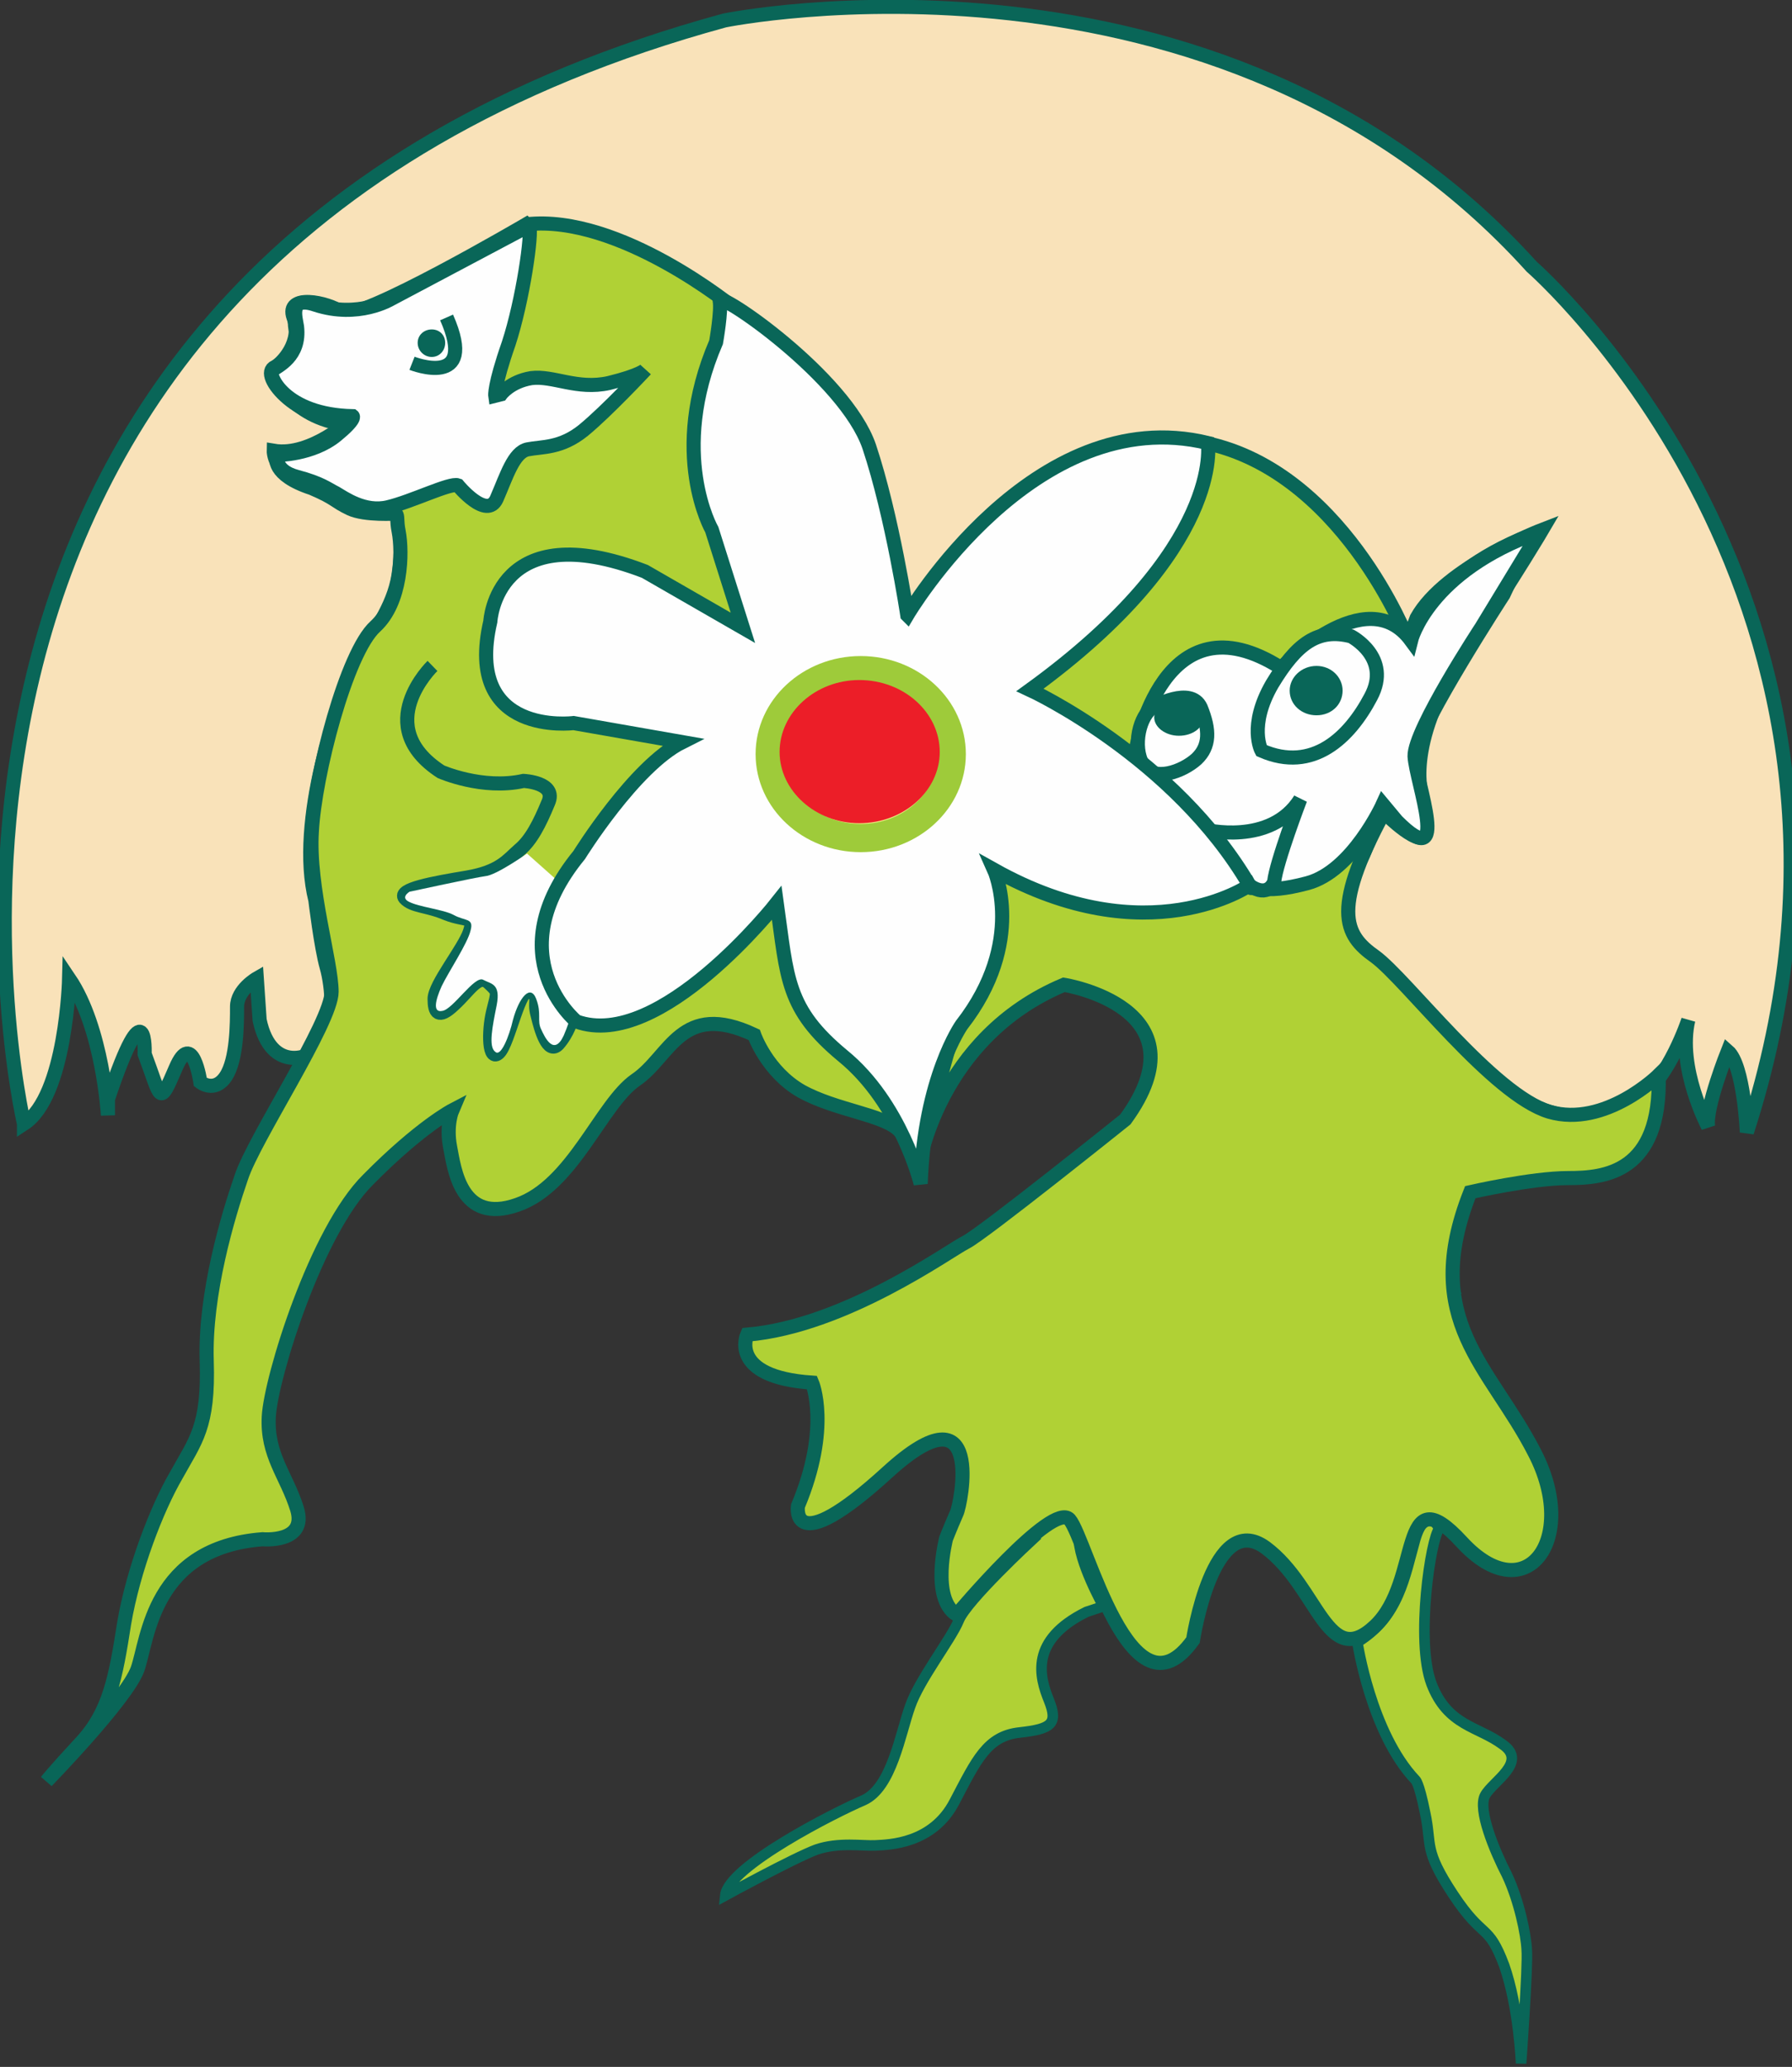
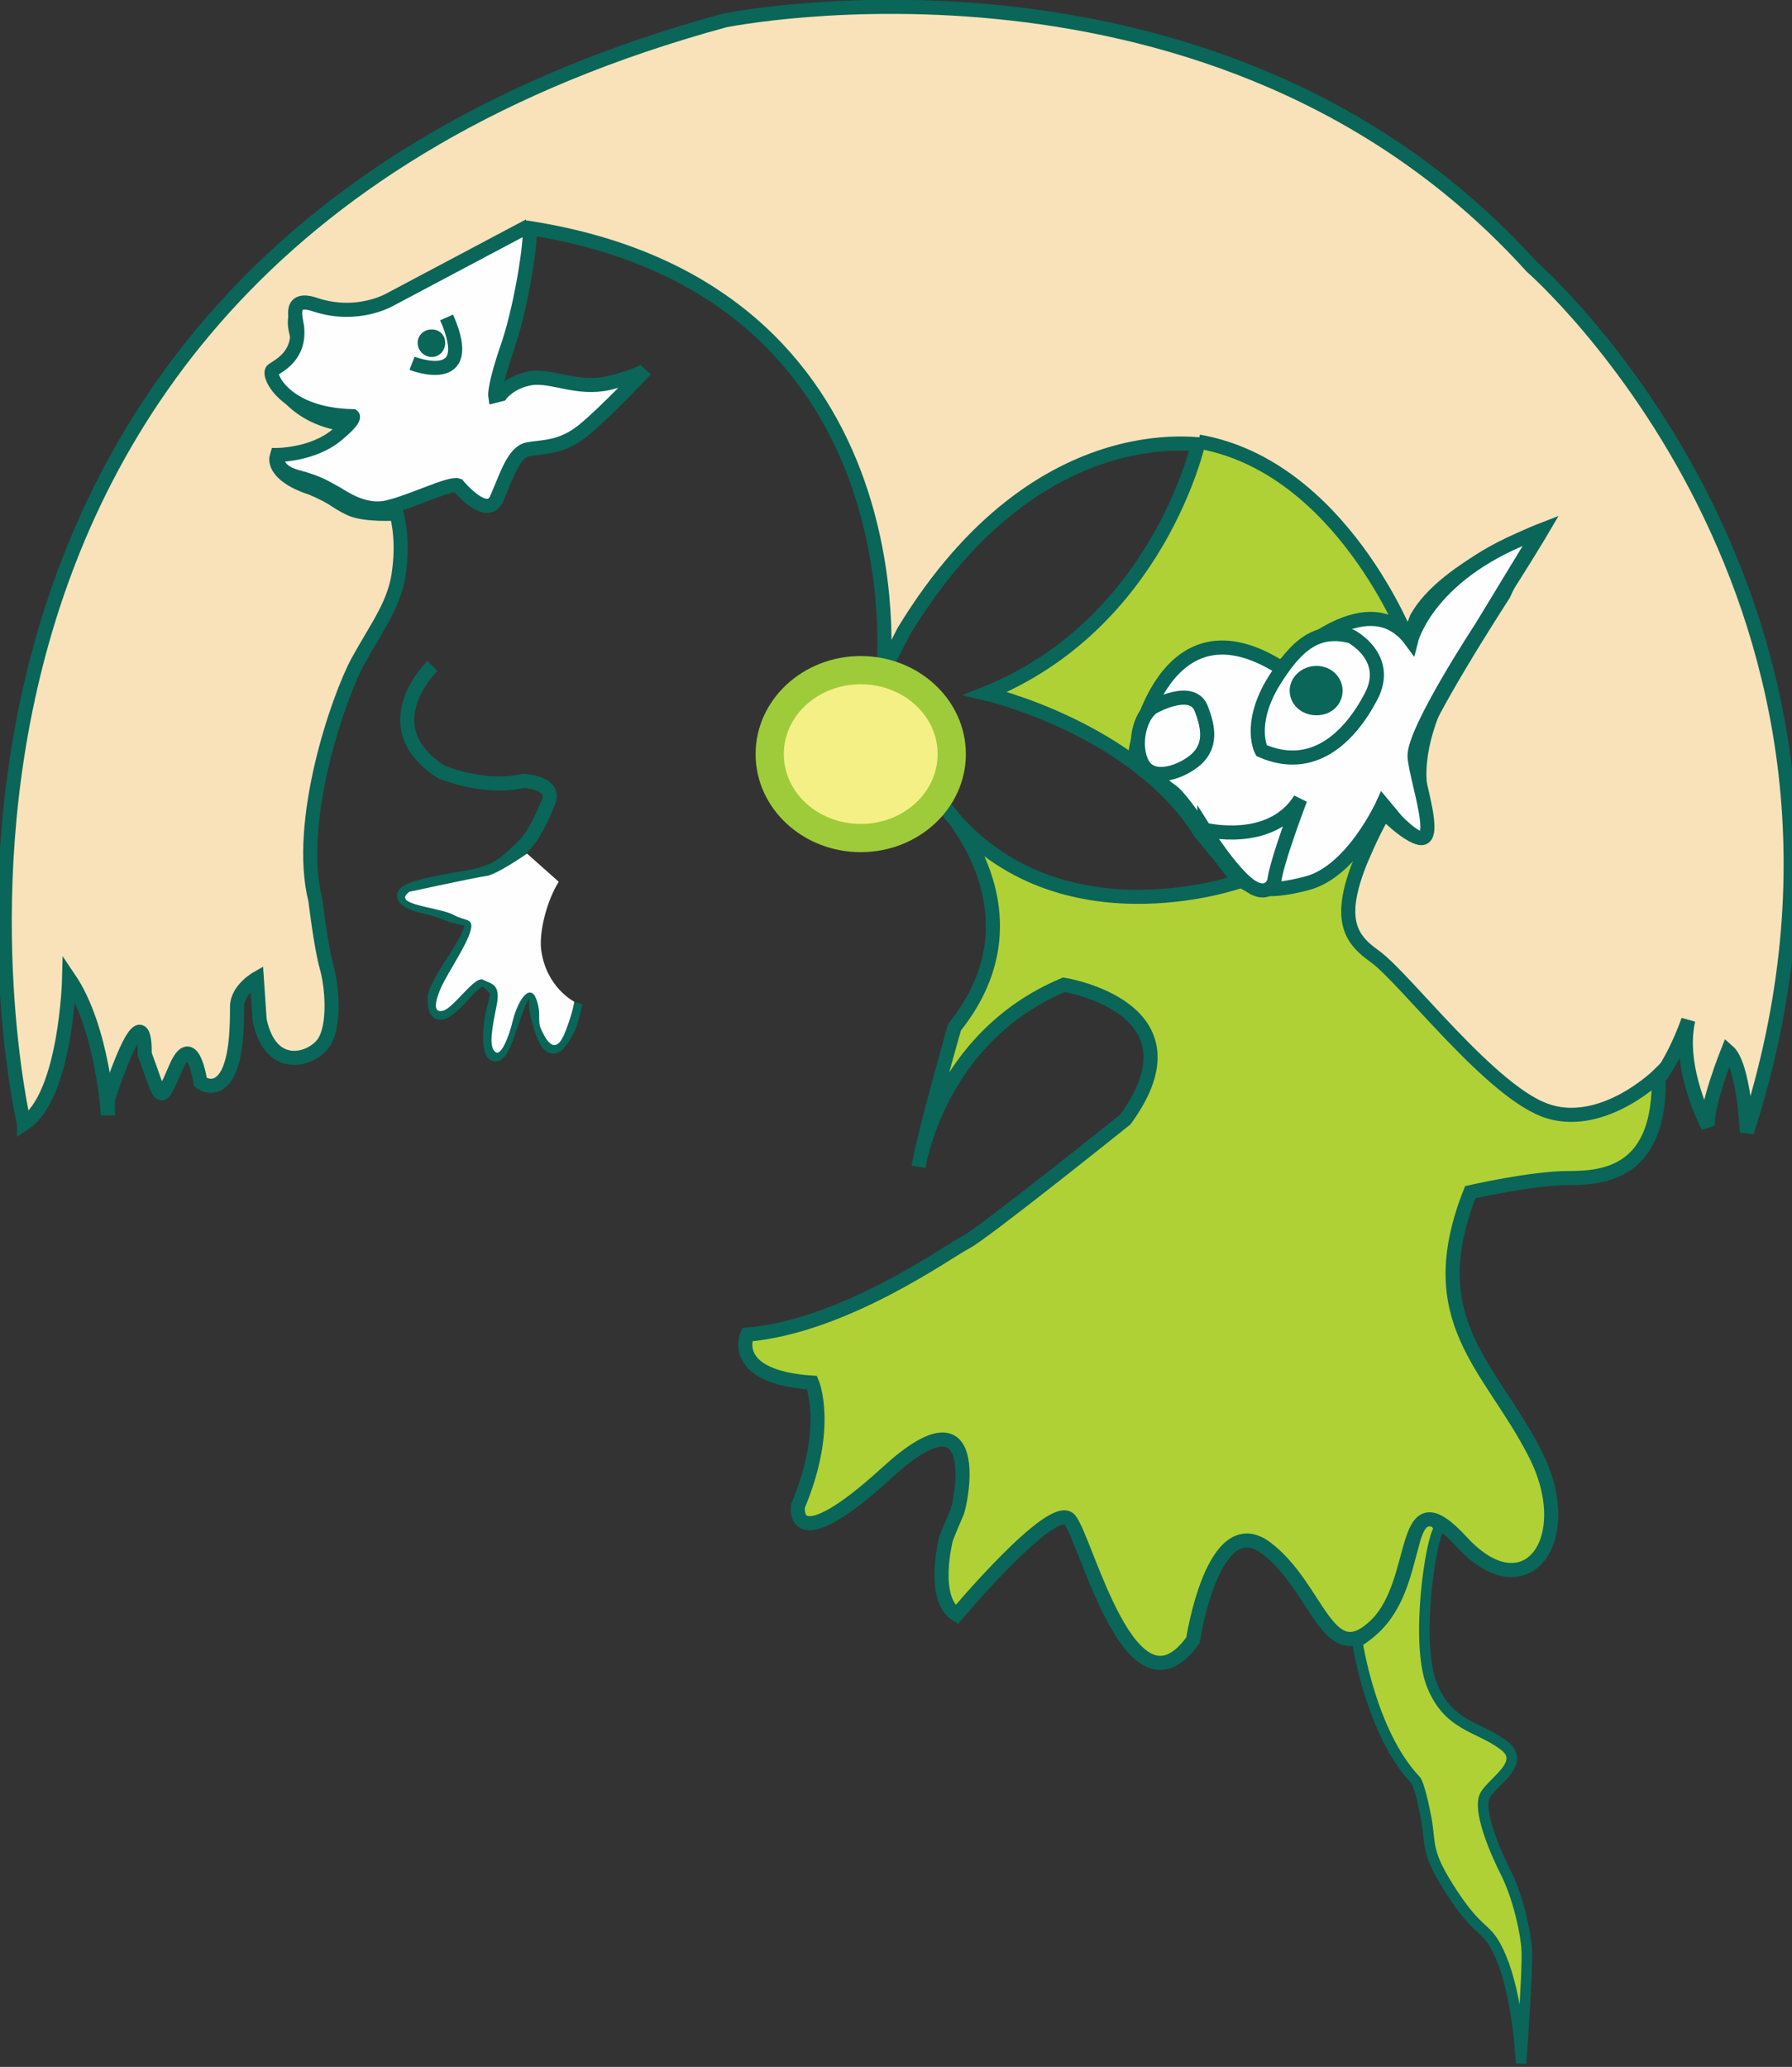
<svg xmlns="http://www.w3.org/2000/svg" version="1.2" viewBox="177 281 254 293" width="254" height="293">
  <rect x="177" y="281" width="254" height="293" fill="#333333" stroke="none" />
  <title>final logo grouped</title>
  <style>
		.s0 { fill: none;stroke: #096658;stroke-width: 2 } 
		.s1 { fill: #fefefe } 
		.s2 { fill: #f9e2b9;stroke: #096658;stroke-width: 2 } 
		.s3 { fill: #b0d135;stroke: #096658;stroke-width: 1.5 } 
		.s4 { fill: #b0d135;stroke: #096658;stroke-width: 2 } 
		.s5 { fill: #fefefe;stroke: #096658;stroke-width: 2 } 
		.s6 { fill: none;stroke: #096658;stroke-width: 1.5 } 
		.s7 { fill: #096658 } 
		.s8 { fill: #f5f085 } 
		.s9 { fill: #9ecb3a } 
		.s10 { fill: #ec1e28 } 
	</style>
  <g id="Layer 1">
    <g id="&lt;Group&gt;">
      <path id="&lt;Path&gt;" class="s0" d="m370.5 427.6l12.7 37.1c0 0-8.2-14.3 13.6-25.8" />
      <path id="&lt;Path&gt;" class="s1" d="m397.3 439.7c0 0 6.2 1.9 13.9-4.2 0 0 0.1 9.2-7 11 0 0-2.5 0.9-6.3 0.5 0 0-7.8 0.7-12 1.9 0 0 4-5.6 11.4-9.2z" />
      <path id="&lt;Path&gt;" class="s2" d="m180.4 440.3c0 0-28.6-121.5 99.3-156.4 0 0 69.9-14.3 114.4 34.9 0 0 54.8 47.7 30.5 122.7 0 0-0.4-9.5-2.7-11.5 0 0-3.2 8-2.8 10.7 0 0-4.4-8.3-2.8-15.1 0 0-2.8 8.4-6.8 10.8-3.9 2.4-11.1 6.3-21.8-3.2-10.7-9.5-11.7-11.8-11.7-11.8 0 0-3-2.9-7.8-8.1 0 0-1.5-4.7 2-11.1l2.7-6.3c0.4 0.4 5.9 5.9 6.2 3 0.4-4.3-2.3-6.9-1.5-11.2 0.8-4.4 12.5-22.4 12.5-22.4l3.7-7.9c0 0-12.4 5.1-15.6 12.7l-1.6 2.3c0.6 1.6-9.8-23.6-27.6-28.1 0.1 0-24.4-5.9-43.9 26.2l-2.9 5.7c0 0 5.7-54.2-50.3-62.9 0 0-17.4 9.7-21 11.7-3.6 1.9-10.8-0.2-10.8-0.2 0 0-2.3 0-0.8 4.4 0 0-0.5 5.1-3.3 5.1 0 0 2.2 6.3 11 7 0 0-4.5 4.5-10.8 4.5 0 0-0.8 2.5 5 4.4 3.5 1.5 3.1 1.8 5.4 2.9 2.1 1 6.6 0.7 6.6 0.7 0 0 1 3.2 0.4 7.9-0.5 4.8-3.1 8-5.9 13.1-2.8 5.2-8.8 22.7-6 33.8 0 0 0.8 6.7 1.6 9.5 0.8 2.8 1.2 8.3-0.4 10.7-1.6 2.4-7.5 4.4-9.1-3.2l-0.4-5.9c0 0-2.8 1.6-2.8 4 0 2.3 0 7.5-1.6 9.9-1.6 2.4-3.6 0.8-3.6 0.8 0 0-1.1-7.6-3.5-2-2.4 5.6-2 4.4-4.4-2 0 0 0.4-10.3-5.2 6.4v2.3c0 0-0.7-12.3-5.5-19.4 0 0-0.4 16.7-6.4 20.6z" />
-       <path id="&lt;Path&gt;" class="s3" d="m323.3 499.3c0 0-9.3 8.6-10.4 11.4-1.1 2.7-5.6 8.4-6.9 12.2-1.4 3.9-2.6 11.5-6.6 13.3-4 1.7-19.2 9.4-19.6 13.5 0 0 9.7-5.3 12.9-6.5 3.2-1.1 6.6-0.5 8.4-0.6 1.9-0.1 8.1-0.2 11.2-6.2 3.1-5.9 4.6-9.3 9.2-9.8 4.5-0.5 5.5-1.2 4.2-4.5-1.4-3.4-2.8-8.6 5.3-12.6l2.4-0.8c0 0-3.6-6.4-3.5-9.9 0.1-3.6-4.5-4.3-6.6 0.5z" />
      <path id="&lt;Path&gt;" class="s3" d="m369.4 513.8c0 0 1.9 12.8 8.2 19.5 0 0 0.5 0.2 1.4 4.7 1 4.6-0.3 5.1 4 11.6 4.3 6.5 4.9 3.9 7.2 10 2.1 6 2.4 13.9 2.4 13.9 0 0 1-13.9 0.8-16.1-0.1-2.2-1.1-7-2.8-10.6-1.8-3.5-4.2-9.3-3.1-11.3 1.1-2 6.1-4.7 2.5-7.2-3.5-2.6-7.8-2.6-10.1-8.6-2.3-6.1-0.1-20.7 1.1-22 0 0-1.8-3.8-3.4 1.5-1.5 5.3-2.3 11-8.2 14.6z" />
      <path id="&lt;Path&gt;" class="s4" d="m346.9 343.6c0 0-5.6 25.8-30.2 35.7 0 0 21.2 4.9 30.5 19.8l5.6 6.8c0 0-26.6 9.5-42.1-10.7 0 0 14.7 15.1 1.6 31.4 0 0-4.3 15-5.1 19.8 0 0 2.7-18.3 20.6-25.8 0 0 20.3 3.2 8.7 19.1 0 0-20.2 16.2-22.6 17.4-2.4 1.2-17.1 11.9-31 13.1 0 0-2.7 6 9.2 6.8 0 0 2.7 6.3-2 17.5 0 0-1.2 7.9 12.7-4.8 13.9-12.7 10.4 4.6 9.8 5.8-1 2.3-1.5 3.6-1.5 3.6 0 0-2.2 8.5 1.5 10.8 0 0 13.6-16.2 16-13.5 2.4 2.8 8.7 29.4 17.5 17.1 0 0 2.8-18.6 10.3-13.1 7.5 5.6 8.7 17.5 15.5 11.1 6.7-6.3 3.2-21.8 12.3-11.9 9.1 9.9 16.7-0.4 10.3-12.7-6.3-12.3-16.3-18.7-9.1-36.9 0 0 8.7-2 13.9-2 5.1 0 13.2-0.7 12.8-14.6 0 0-7.6 7.5-15.5 5.2-8-2.4-20.3-18.8-24.7-22-4.4-3.1-6.4-6.7 2-21.8 0 0 7.5 11.5 4.7-0.8 0 0-2.7-7.2 5.6-19.9 8.3-12.7 11.4-18 11.4-18 0 0-13.8 5.3-17.8 12.5l-1.2 3.2c0 0-9.5-24.7-29.7-28.2z" />
      <path id="&lt;Path&gt;" class="s5" d="m338 387.3c0 0 3.8-22.3 20.6-11.6 0 0 12-12.6 18.4-3.9 0 0 2.4-9.8 18.2-15.4l-8.2 13.5c0 0-9.6 14.6-9.5 18.3 0.2 3.7 5.3 17-2.5 9.2l-2-2.4c0 0-4.3 9.5-10.7 11.2-6.4 1.7-8.1 0.5-9.8-0.7-1.7-1.2-7.3-10.9-9.5-12.4-2.2-1.5-4.6-4.7-5-5.8z" />
      <path id="&lt;Path&gt;" class="s5" d="m340.5 381.2c0 0 5.3-3 6.7 0.1 1.3 3.2 1.3 5.5-0.6 7.3-2 1.8-6.1 3.3-7.6 0.8-1.5-2.6-0.5-7 1.5-8.2z" />
      <path id="&lt;Path&gt;" class="s5" d="m368.5 371.2c0 0 5.8 3 2.8 8.6-3 5.7-8.2 10.8-15.5 7.6 0 0-1.9-3.5 1.5-9.4 3.5-5.8 6.5-8 11.2-6.8z" />
      <path id="&lt;Path&gt;" class="s6" d="" />
      <path id="&lt;Path&gt;" class="s5" d="m347.7 398.6c0 0 9.4 2.4 13.6-4.3 0 0-3.4 8.9-3.7 11.7 0 0-0.8 2.4-3.5 0.5-2.7-2-6.4-7.9-6.4-7.9z" />
-       <path id="&lt;Path&gt;" class="s4" d="m251.6 312.8c0 0-23.9 14-26.1 12.5-2.1-1.5-8.1-2.7-6.9 0.7 1.3 3.4-1.6 6.5-2.6 7-2.6 1.1 3.8 8.4 11 7.3 0 0-5.9 5.5-11.2 4.6 0 0-0.1 3.4 4.8 4.8 4.9 1.3 4.1 3.2 9 3.6 4.8 0.4 3.3 0 3.9 3 0.6 3.1 0.4 10.1-3.3 13.5-4.1 3.7-8.6 21.1-9 29.1-0.5 7.9 2.8 18.4 2.8 22.7 0 4.3-11 20.8-12.8 26.3-1.9 5.5-5.2 16.5-4.9 26 0.3 9.4-1.6 11.3-4.3 16.2-2.8 4.8-6.1 13.4-7.4 21-1.2 7.7-2.1 12.6-6.1 16.9-3.9 4.2-4.9 5.5-4.9 5.5 0 0 11.4-11.7 12.9-15.9 1.5-4.3 2.1-17.2 17.7-18.4 0 0 6.4 0.6 4.9-4.3-1.5-4.8-4.3-7.6-4-13.1 0.3-5.5 6.7-26.3 14.1-33.6 7.3-7.4 11.9-9.8 11.9-9.8 0 0-0.9 2.1-0.3 5.2 0.6 3.1 1.5 11 9.5 8.2 7.9-2.7 11.9-14.3 16.8-17.7 4.9-3.3 6.4-11.3 16.8-6.4 0 0 1.8 5.2 6.7 8 4.9 2.7 11.6 3.3 13.8 5.5 2.1 2.1 2.9 5 2.9 5 0 0-2-8.7-4.5-11.2-2.3-2.3-9.1-8.1-11.3-11.3-2.1-3.2-5.4-13.2 0.4-21.4 0 0-20.5 25.1-31.2 21.7 0 0-12.5-5-3.4-18 8.4-11.9 15.9-17 18.3-18.3 2.8-1.6-12.2-4.6-12.2-4.6 0 0-29.4 0-8.6-20.5 0 0 12.9-4.7 29.4 11.8 0 0-0.6-10.6-2.8-14.5-2.1-4-8.5-15.9-1.5-30.9l1.2-4.3c0 0-16.3-13.4-29.5-11.9z" />
      <path id="&lt;Path&gt;" class="s5" d="m252 313l-19.6 10.4c0 0-4.6 2.8-10.7 0.8-3.8-1.3-2.8 1.8-2.6 3.1 0.5 4.3-2.8 5.6-3.5 6.2-0.7 0.6 1.7 6.3 11.4 6.5 0 0 0.5 0.4-2.3 2.7-3.4 2.8-8.4 2.8-8.4 2.8 0 0-0.6 2.2 2.8 3.1 3.4 0.9 4.3 1.7 5.5 2.3 1.2 0.7 4.1 2.8 7.4 2 3.4-0.8 8.8-3.5 9.9-3.1 0 0 4.1 5 5.5 1.9 1.4-3.2 2.4-6.6 4.4-7 2-0.4 4.7-0.1 7.9-2.7 3.3-2.7 8.8-8.6 8.8-8.6 0 0-0.7 0.8-5.2 1.9-4.5 1-7.9-1.1-11-0.7-3 0.5-4.3 2.3-4.3 2.3l-0.8 0.2c0 0-0.2-1.4 1.9-7.4 2-6.1 3.4-15.8 2.9-16.7z" />
      <path id="&lt;Path&gt;" class="s0" d="m238.3 375.4c0 0-8.8 8.5 1.2 15 0 0 5.9 2.6 11.7 1.3 0 0 4.8 0.2 3.5 3.1-1.2 2.9-2.4 5.3-4.1 6.7-1.6 1.4-2.7 3.1-7.4 3.9-4.8 0.8-9.8 1.7-8.8 2.9 1.1 1.2 3.1 1 5.9 2.2 2.8 1.1 4.1 0.2 3.3 2.6-0.8 2.4-5 7.5-5 9.5 0 1.9 0.5 2.9 2.7 0.8 2.2-2 3.5-4.5 5-3.1 1.5 1.4 1.3 1.2 0.6 4.1-0.7 2.9-0.6 7.2 0.8 5.8 1.4-1.4 2.9-9.6 4.4-8.7 1.6 0.9 0.5 1.3 1.1 3.4 0.5 2.1 1.5 5.6 2.9 4.1 1.4-1.6 1.9-3.5 1.9-3.5l0.6-2.4" />
      <path id="&lt;Path&gt;" class="s1" d="m251.7 402c0 0-4.4 3.1-5.9 3.2-1.5 0.2-10.7 2.2-10.7 2.2 0.3-0.2-1.5 0.7-0.2 1.4 1.5 0.8 4.9 1.1 6.4 1.9 1.6 0.9 2.9 0.4 2.4 2.2-0.4 1.8-3.2 6-4.1 7.9-0.9 2-1.3 3.8 0.1 3.5 1.5-0.2 4.6-5.1 5.8-4.4 1.1 0.6 2.5 0.5 1.9 3.6-0.6 3-1.2 5.9-0.2 6.6 0.8 0.8 2-2.3 2.5-4.5 0.9-3.3 2.5-5.1 3.3-3 0.8 2.1 0.1 3.1 0.7 4.3 0.5 1.1 1.8 3.9 3.2 0.9 1.2-2.8 1.5-4.8 1.5-4.8 0 0-4-2-4.7-7.4-0.3-2.7 0.9-7.1 2.5-9.6z" />
      <path id="&lt;Path&gt;" class="s5" d="m235.4 332.5c0 0 9.4 3.7 4.9-6.5" />
      <path id="&lt;Path&gt;" class="s7" d="m367.3 378.9c0 2-1.6 3.5-3.7 3.5-2.1 0-3.8-1.5-3.8-3.5 0-1.9 1.7-3.5 3.8-3.5 2.1 0 3.7 1.6 3.7 3.5z" />
-       <path id="&lt;Path&gt;" class="s7" d="m347.6 382.7c0 1.4-1.5 2.6-3.5 2.6-1.9 0-3.5-1.2-3.5-2.6 0-1.5 1.6-2.7 3.5-2.7 2 0 3.5 1.2 3.5 2.7z" />
      <path id="&lt;Path&gt;" class="s7" d="m240.1 329.6c0 1.1-0.8 2-1.9 2-1.1 0-2-0.9-2-2 0-1.1 0.9-1.9 2-1.9 1.1 0 1.9 0.8 1.9 1.9z" />
-       <path id="&lt;Path&gt;" class="s5" d="m305.6 368.2c0 0 17.9-30.4 42.6-24.4 0 0 2.5 14.9-25.2 35 0 0 20.4 9.4 31.1 27.7 0.5 0.9 0 0 0 0 0 0-14.4 10-36.2-2.2 0 0 4.6 10.2-4.6 22 0 0-5.3 7.5-5.8 22.5 0 0-2.8-11.4-11-18.1-8.1-6.7-7.9-11-9.4-21.7 0 0-16.6 21.1-28.4 16.8 0 0-11.3-9.3 0.4-23.6 0 0 7.8-12.6 14.6-16l-15.4-2.7c0 0-15.6 2-11.8-14.4 0 0 0.8-15.2 21.9-7.1l13.9 8-4.4-13.9c0 0-6.2-10.8 0.6-26.6 0 0 0.8-4.5 0.5-5.9-0.3-1.5 17.8 10.8 21.2 20.7 3.3 9.9 5.4 23.9 5.4 23.9z" />
      <g id="&lt;Group&gt;">
        <path id="&lt;Path&gt;" class="s8" d="m286.1 387.9c0 6.6 5.8 11.9 12.9 11.9 7.1 0 12.9-5.3 12.9-11.9 0-6.6-5.8-11.9-12.9-11.9-7.1 0-12.9 5.3-12.9 11.9z" />
        <path id="&lt;Compound Path&gt;" class="s9" d="m299 374c-8.2 0-14.9 6.2-14.9 13.9 0 7.7 6.7 13.9 14.9 13.9 8.2 0 14.9-6.2 14.9-13.9 0-7.7-6.7-13.9-14.9-13.9zm0 23.8c-6 0-10.9-4.4-10.9-9.9 0-5.5 4.9-9.9 10.9-9.9 6 0 10.9 4.4 10.9 9.9 0 5.5-4.9 9.9-10.9 9.9z" />
      </g>
      <g id="&lt;Group&gt;">
-         <path id="&lt;Path&gt;" class="s10" d="m310.2 387.6c0 5.5-5.1 10.1-11.4 10.1-6.2 0-11.3-4.6-11.3-10.1 0-5.6 5.1-10.2 11.3-10.2 6.3 0 11.4 4.6 11.4 10.2z" />
-       </g>
+         </g>
    </g>
    <g id="Layer 3">
		</g>
    <g id="Layer 4">
		</g>
  </g>
</svg>